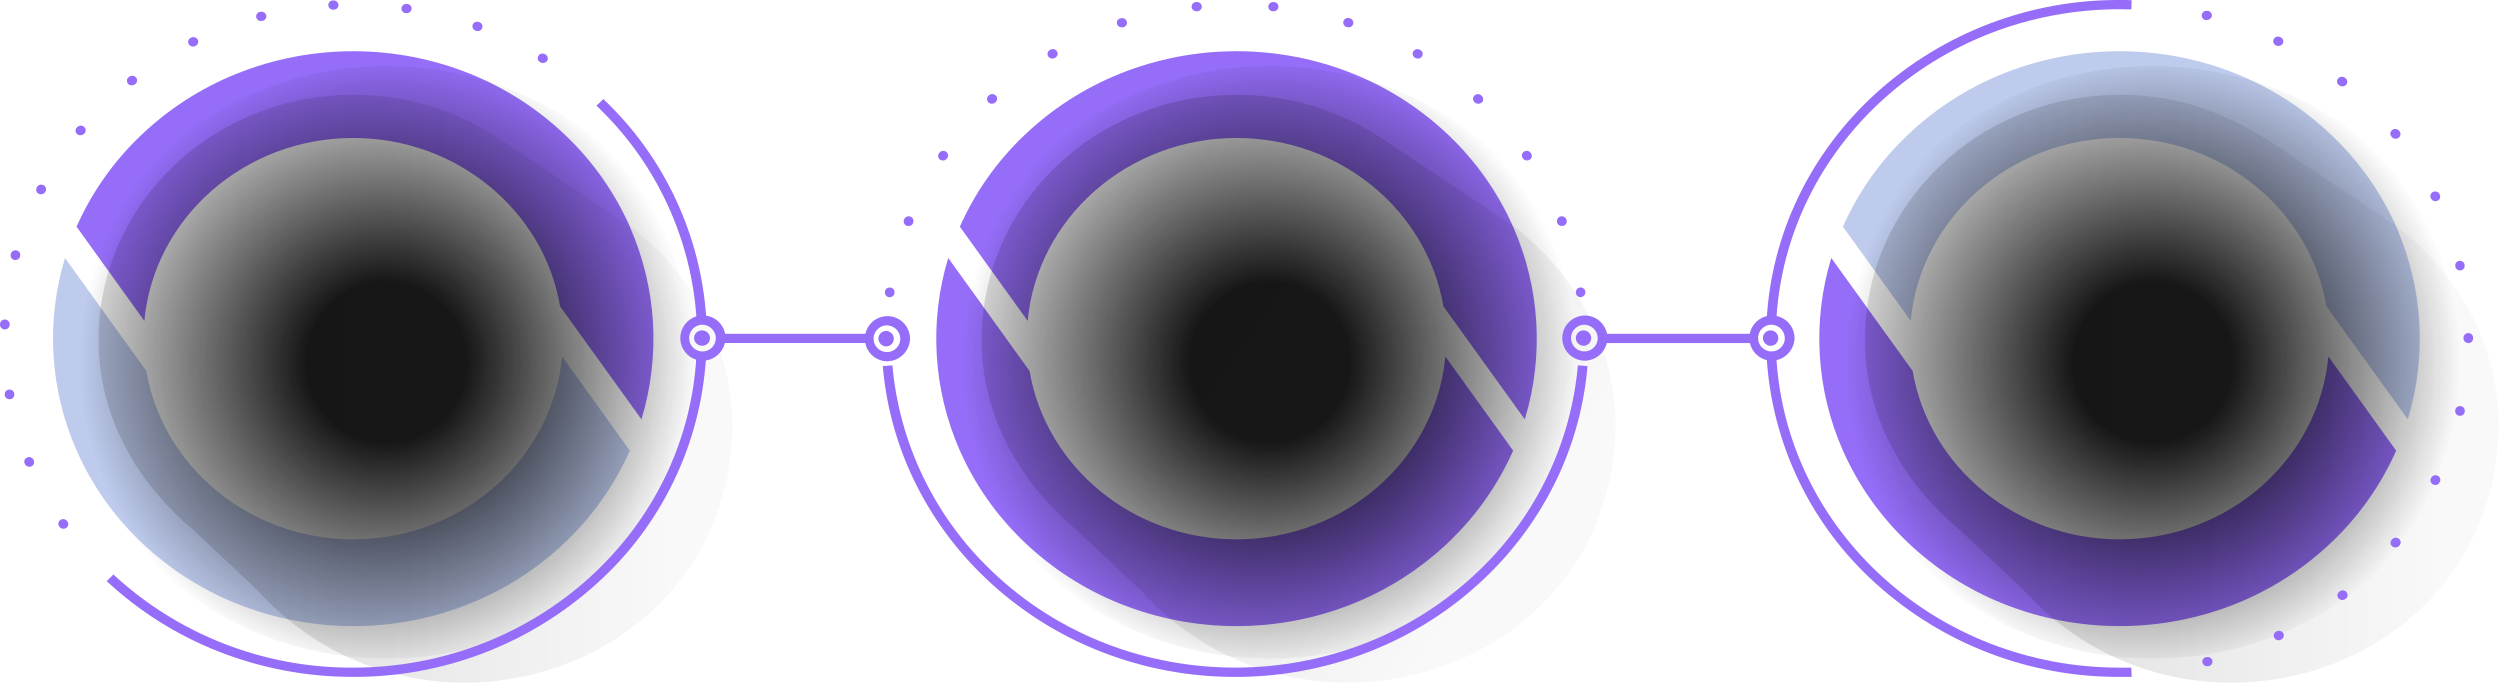
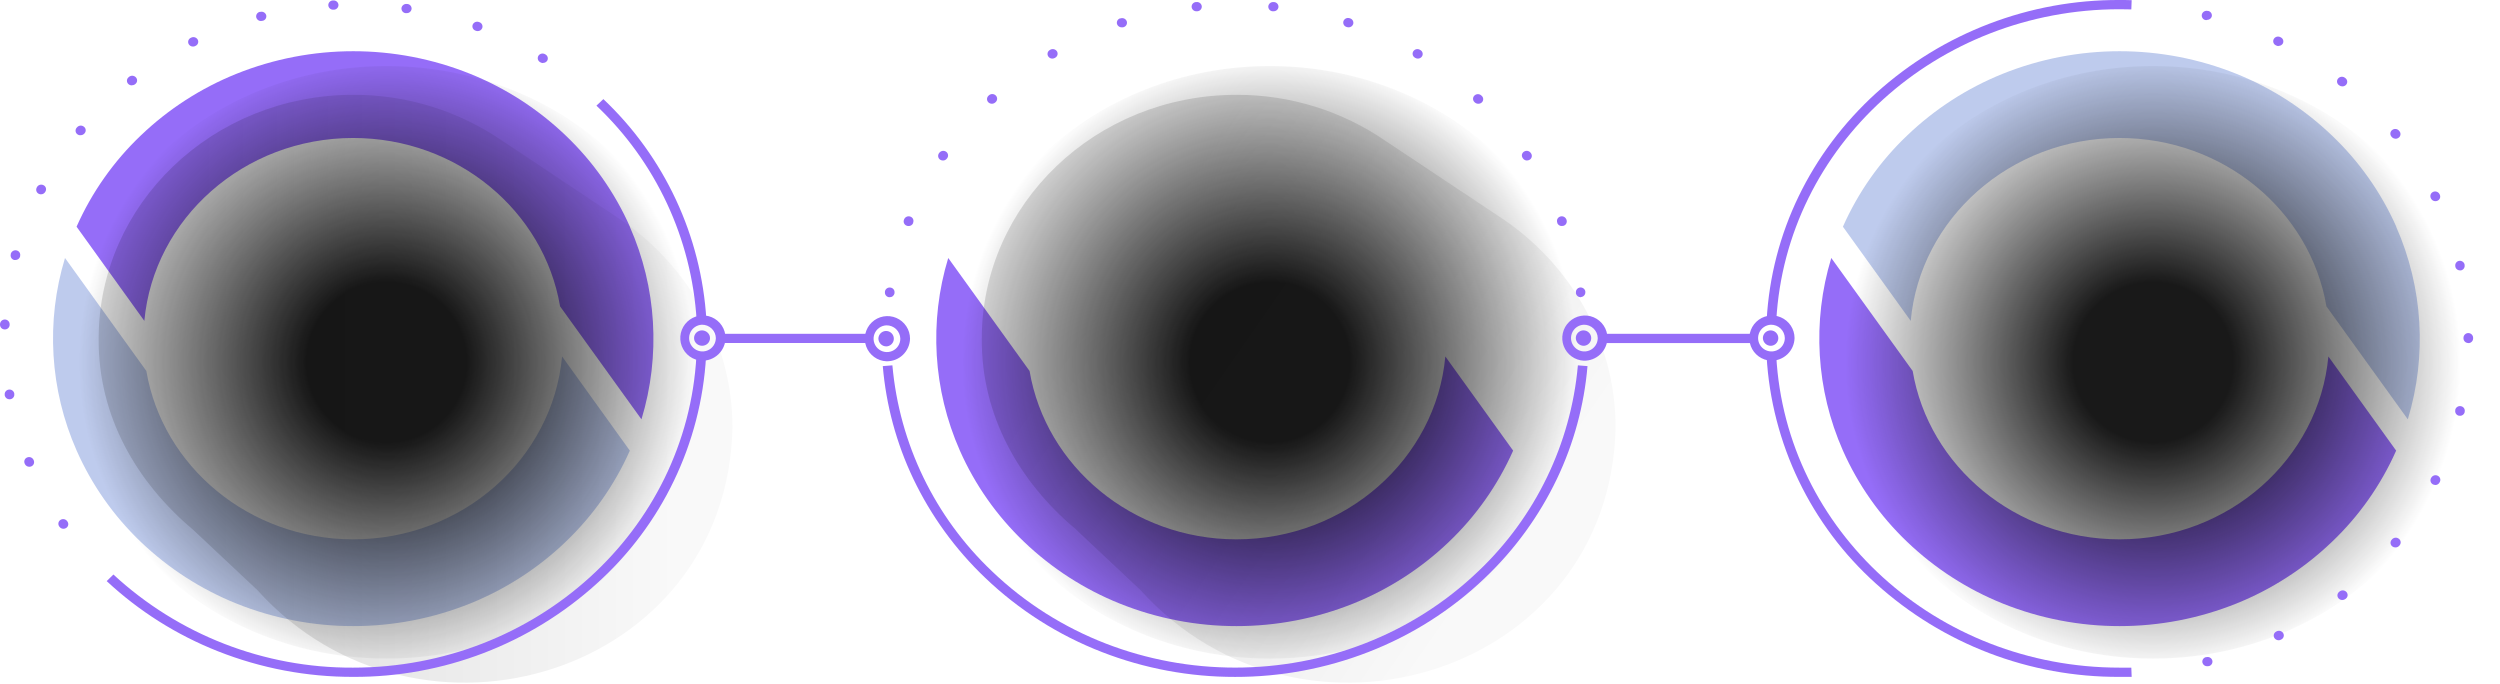
<svg xmlns="http://www.w3.org/2000/svg" width="720" height="197" viewBox="0 0 720 197" fill="none">
  <g clip-path="url(#clip0_2067_1477)">
    <path d="M181.421 65.31C177.033 55.408 170.736 46.468 162.891 39C154.939 31.392 145.609 25.372 135.401 21.26C113.8 12.58 89.681 12.58 68.081 21.26C57.865 25.369 48.528 31.39 40.571 39C32.732 46.464 26.439 55.397 22.051 65.29L41.571 92.42C44.291 62.94 70.221 39.74 101.711 39.74C131.711 39.74 156.631 60.74 161.301 88.23L184.741 120.77C190.3 102.479 189.111 82.8 181.391 65.31H181.421Z" fill="#956DF8" />
    <path d="M161.88 102.66C159.16 132.14 133.23 155.33 101.74 155.33C71.74 155.33 46.82 134.33 42.15 106.84L18.72 74.3C13.161 92.591 14.349 112.27 22.07 129.76C26.448 139.663 32.734 148.607 40.57 156.08C48.525 163.681 57.854 169.699 68.06 173.81C89.664 182.49 113.786 182.49 135.39 173.81C145.593 169.698 154.919 163.681 162.87 156.08C170.709 148.613 177.001 139.676 181.39 129.78L161.88 102.66Z" fill="#BECBED" />
    <path opacity="0.44" d="M176.9 62.03L151.57 45.16L144.89 40.72C132.222 31.945 117.169 27.265 101.76 27.31C61.25 27.31 28.41 58.75 28.41 97.54C28.26 119.98 39.41 138.96 55.69 152.64C61.83 158.393 67.96 164.15 74.08 169.91C120.7 221.6 209.45 194.07 210.95 123.14C210.93 97.68 197.42 75.24 176.9 62.03Z" fill="url(#paint0_linear_2067_1477)" />
    <g opacity="0.9">
      <path d="M111.34 189.67C161.98 189.67 203.02 151.46 203.02 104.34C203.02 57.219 162.02 19.02 111.34 19.02C60.66 19.02 19.66 57.219 19.66 104.34C19.66 151.46 60.71 189.67 111.34 189.67Z" fill="url(#paint1_radial_2067_1477)" />
    </g>
-     <path d="M435.779 65.31C431.395 55.409 425.102 46.468 417.259 39C409.308 31.392 399.978 25.372 389.769 21.26C368.169 12.58 344.05 12.58 322.449 21.26C312.24 25.369 302.909 31.39 294.959 39C287.118 46.461 280.824 55.395 276.439 65.29L295.969 92.42C298.689 62.94 324.619 39.74 356.109 39.74C386.109 39.74 411.029 60.74 415.699 88.23L439.139 120.77C444.701 102.478 443.509 82.797 435.779 65.31Z" fill="#956DF8" />
    <path d="M416.251 102.66C413.571 132.14 387.571 155.33 356.111 155.33C326.111 155.33 301.191 134.33 296.521 106.85L273.091 74.3C267.532 92.595 268.72 112.277 276.441 129.77C280.825 139.672 287.119 148.612 294.961 156.08C302.913 163.685 312.243 169.702 322.451 173.81C344.055 182.49 368.177 182.49 389.781 173.81C399.984 169.698 409.31 163.681 417.261 156.08C425.099 148.613 431.392 139.676 435.781 129.78L416.251 102.66Z" fill="#956DF8" />
    <path opacity="0.44" d="M431.249 62.02L405.909 45.16L399.239 40.72C386.568 31.945 371.512 27.264 356.099 27.31C315.589 27.31 282.749 58.75 282.749 97.54C282.619 119.74 293.549 138.67 309.609 152.24C315.889 158.127 322.163 164.017 328.429 169.91C375.039 221.6 463.789 194.07 465.289 123.14C465.289 97.68 451.779 75.24 431.249 62.02Z" fill="url(#paint2_linear_2067_1477)" />
    <g opacity="0.9">
      <path d="M365.709 189.67C416.349 189.67 457.389 151.46 457.389 104.34C457.389 57.219 416.389 19.02 365.709 19.02C315.029 19.02 274.029 57.219 274.029 104.34C274.029 151.46 315.079 189.67 365.709 189.67Z" fill="url(#paint3_radial_2067_1477)" />
    </g>
    <path d="M690.14 65.31C685.74 55.404 679.429 46.464 671.57 39C663.622 31.392 654.295 25.371 644.09 21.26C622.486 12.58 598.364 12.58 576.76 21.26C566.553 25.369 557.226 31.39 549.28 39C541.435 46.458 535.141 55.392 530.76 65.29L550.29 92.42C553 62.94 578.94 39.74 610.42 39.74C640.42 39.74 665.35 60.74 670.01 88.23L693.45 120.77C699.009 102.479 697.82 82.799 690.1 65.31H690.14Z" fill="#BECBED" />
    <path d="M670.569 102.66C667.859 132.14 641.919 155.33 610.439 155.33C580.439 155.33 555.509 134.33 550.849 106.84L527.409 74.3C521.85 92.591 523.039 112.27 530.759 129.76C535.147 139.665 541.444 148.609 549.289 156.08C557.238 163.683 566.565 169.701 576.769 173.81C598.373 182.49 622.495 182.49 644.099 173.81C654.3 169.7 663.623 163.682 671.569 156.08C679.414 148.618 685.708 139.681 690.089 129.78L670.569 102.66Z" fill="#956DF8" />
-     <path opacity="0.44" d="M685.57 62L660.48 45.31C645.38 34.45 630.42 27.26 610.48 27.31C569.97 27.31 537.13 58.75 537.13 97.54C537 119.74 547.92 138.67 563.99 152.24L582.57 169.72C629.33 221.6 718 194.3 719.65 123.14C719.66 97.67 706.13 75.21 685.57 62Z" fill="url(#paint4_linear_2067_1477)" />
    <g opacity="0.9">
      <path d="M620.071 189.67C670.701 189.67 711.751 151.46 711.751 104.34C711.751 57.219 670.701 19.02 620.071 19.02C569.441 19.02 528.391 57.219 528.391 104.34C528.391 151.46 569.431 189.67 620.071 189.67Z" fill="url(#paint5_radial_2067_1477)" />
    </g>
    <path d="M101.73 194.94C88.379 194.973 75.144 192.465 62.73 187.55C50.895 182.879 40.041 176.031 30.73 167.36L32.66 165.46C51.432 182.818 76.093 192.404 101.66 192.28C154.39 192.28 197.83 152.83 200.57 102.47L203.35 102.61C201.906 127.729 190.59 151.258 171.87 168.07C152.663 185.465 127.644 195.05 101.73 194.94Z" fill="#956DF8" />
    <path d="M200.63 92.27C199.211 68.74 188.893 46.631 171.77 30.43L173.77 28.54C191.378 45.194 201.987 67.927 203.44 92.12L200.63 92.27Z" fill="#956DF8" />
    <path d="M18.28 152.29C18.054 152.291 17.831 152.239 17.629 152.136C17.427 152.033 17.253 151.884 17.12 151.7L17.04 151.58C16.939 151.435 16.868 151.271 16.832 151.098C16.797 150.925 16.797 150.747 16.832 150.573C16.868 150.4 16.938 150.236 17.039 150.091C17.14 149.946 17.27 149.823 17.42 149.73C17.728 149.531 18.1 149.458 18.46 149.527C18.819 149.596 19.138 149.802 19.35 150.1L19.43 150.22C19.531 150.364 19.602 150.527 19.638 150.7C19.673 150.872 19.674 151.05 19.638 151.222C19.602 151.395 19.532 151.558 19.431 151.702C19.33 151.846 19.2 151.968 19.05 152.06C18.822 152.212 18.554 152.292 18.28 152.29ZM8.44 134.43C8.165 134.434 7.895 134.356 7.664 134.206C7.432 134.057 7.25 133.843 7.14 133.59L7.09 133.46C7.022 133.296 6.988 133.119 6.991 132.942C6.993 132.764 7.032 132.588 7.105 132.426C7.178 132.264 7.284 132.119 7.416 131.999C7.547 131.879 7.702 131.788 7.87 131.73C8.208 131.599 8.583 131.602 8.918 131.74C9.254 131.878 9.523 132.139 9.67 132.47L9.73 132.61C9.796 132.775 9.827 132.951 9.823 133.128C9.819 133.305 9.78 133.479 9.707 133.641C9.634 133.802 9.53 133.947 9.4 134.067C9.27 134.188 9.117 134.28 8.95 134.34C8.787 134.399 8.614 134.43 8.44 134.43ZM2.73 115C2.408 115.004 2.095 114.895 1.845 114.693C1.595 114.49 1.423 114.206 1.36 113.89V113.75C1.333 113.574 1.342 113.395 1.384 113.222C1.427 113.049 1.504 112.886 1.61 112.743C1.716 112.6 1.849 112.479 2.002 112.388C2.155 112.296 2.324 112.236 2.5 112.21C2.858 112.148 3.225 112.227 3.525 112.43C3.826 112.633 4.035 112.945 4.11 113.3V113.44C4.139 113.616 4.131 113.797 4.089 113.97C4.047 114.143 3.971 114.307 3.864 114.45C3.758 114.594 3.624 114.714 3.471 114.805C3.317 114.896 3.147 114.956 2.97 114.98L2.73 115ZM1.39 94.88H1.34C1.161 94.878 0.984 94.84 0.819 94.768C0.654 94.697 0.505 94.594 0.381 94.464C0.256 94.335 0.159 94.183 0.093 94.015C0.028 93.848 -0.004 93.67 0 93.49V93.35C0.008 93.168 0.051 92.988 0.127 92.823C0.204 92.657 0.312 92.507 0.446 92.383C0.581 92.26 0.738 92.163 0.909 92.1C1.081 92.037 1.263 92.008 1.445 92.015C1.628 92.022 1.807 92.066 1.973 92.142C2.139 92.219 2.288 92.327 2.412 92.461C2.536 92.595 2.632 92.753 2.696 92.924C2.759 93.096 2.788 93.278 2.78 93.46V93.6C2.757 93.951 2.6 94.28 2.341 94.518C2.083 94.757 1.742 94.886 1.39 94.88ZM4.44 74.88C4.327 74.894 4.213 74.894 4.1 74.88C3.927 74.841 3.764 74.769 3.619 74.666C3.475 74.563 3.352 74.432 3.259 74.281C3.166 74.13 3.104 73.962 3.077 73.787C3.049 73.611 3.057 73.432 3.1 73.26V73.12C3.195 72.765 3.424 72.461 3.741 72.274C4.057 72.087 4.434 72.032 4.79 72.12C4.963 72.159 5.127 72.232 5.272 72.335C5.416 72.438 5.538 72.569 5.632 72.719C5.725 72.871 5.787 73.039 5.814 73.214C5.841 73.389 5.833 73.568 5.79 73.74V73.88C5.707 74.172 5.529 74.428 5.285 74.609C5.041 74.79 4.744 74.885 4.44 74.88ZM11.81 55.97C11.596 55.968 11.385 55.92 11.19 55.83C11.028 55.758 10.883 55.653 10.763 55.522C10.643 55.391 10.551 55.237 10.493 55.069C10.435 54.902 10.412 54.724 10.425 54.547C10.439 54.37 10.488 54.197 10.57 54.04L10.63 53.91C10.805 53.589 11.097 53.347 11.446 53.237C11.795 53.127 12.173 53.157 12.5 53.32C12.661 53.393 12.805 53.497 12.924 53.628C13.043 53.758 13.134 53.911 13.192 54.077C13.25 54.244 13.274 54.42 13.261 54.596C13.249 54.772 13.201 54.944 13.12 55.1L13.05 55.23C12.931 55.454 12.752 55.641 12.533 55.77C12.314 55.898 12.064 55.964 11.81 55.96V55.97ZM23.15 38.97C22.839 38.974 22.536 38.872 22.29 38.68C22.148 38.576 22.028 38.444 21.938 38.292C21.849 38.139 21.791 37.97 21.77 37.795C21.748 37.62 21.763 37.442 21.813 37.273C21.863 37.103 21.947 36.946 22.06 36.81L22.16 36.7C22.278 36.555 22.423 36.434 22.587 36.345C22.751 36.256 22.931 36.2 23.117 36.18C23.302 36.161 23.49 36.178 23.669 36.231C23.849 36.284 24.015 36.372 24.16 36.49C24.302 36.595 24.421 36.728 24.51 36.88C24.599 37.033 24.655 37.202 24.676 37.377C24.696 37.553 24.681 37.73 24.63 37.9C24.579 38.069 24.494 38.225 24.38 38.36L24.29 38.47C24.147 38.627 23.97 38.75 23.773 38.83C23.575 38.91 23.363 38.944 23.15 38.93V38.97ZM37.94 24.59C37.737 24.59 37.537 24.546 37.352 24.461C37.168 24.377 37.003 24.254 36.87 24.1C36.755 23.967 36.668 23.812 36.615 23.644C36.562 23.476 36.543 23.299 36.561 23.124C36.579 22.949 36.632 22.779 36.718 22.625C36.804 22.472 36.92 22.337 37.06 22.23L37.17 22.13C37.463 21.895 37.835 21.783 38.209 21.819C38.583 21.854 38.927 22.034 39.17 22.32C39.286 22.453 39.373 22.608 39.426 22.776C39.479 22.944 39.497 23.121 39.48 23.296C39.462 23.471 39.408 23.641 39.322 23.795C39.237 23.949 39.12 24.083 38.98 24.19L38.87 24.28C38.602 24.476 38.272 24.572 37.94 24.55V24.59ZM156.38 18.16C156.111 18.16 155.848 18.084 155.62 17.94L155.5 17.87C155.349 17.779 155.217 17.657 155.114 17.513C155.011 17.369 154.938 17.206 154.9 17.033C154.861 16.86 154.858 16.681 154.891 16.507C154.924 16.333 154.992 16.167 155.09 16.02C155.301 15.723 155.616 15.517 155.973 15.445C156.33 15.372 156.701 15.439 157.01 15.63L157.14 15.71C157.292 15.801 157.423 15.921 157.526 16.064C157.629 16.208 157.702 16.37 157.74 16.542C157.779 16.714 157.782 16.892 157.749 17.066C157.716 17.239 157.649 17.404 157.55 17.55C157.415 17.732 157.238 17.878 157.034 17.977C156.831 18.076 156.607 18.125 156.38 18.12V18.16ZM55.57 13.41C55.32 13.413 55.074 13.349 54.858 13.224C54.641 13.099 54.463 12.918 54.34 12.7C54.255 12.544 54.203 12.373 54.187 12.196C54.171 12.02 54.191 11.841 54.246 11.673C54.301 11.504 54.391 11.348 54.508 11.216C54.626 11.083 54.77 10.976 54.93 10.9L55.06 10.84C55.387 10.675 55.764 10.642 56.115 10.748C56.465 10.854 56.761 11.091 56.94 11.41C57.023 11.566 57.074 11.737 57.088 11.914C57.103 12.09 57.082 12.267 57.025 12.434C56.969 12.602 56.88 12.756 56.762 12.888C56.644 13.02 56.501 13.126 56.34 13.2L56.21 13.27C56.011 13.366 55.792 13.414 55.57 13.41ZM137.57 8.96C137.403 8.96 137.237 8.929 137.08 8.87L136.94 8.82C136.772 8.763 136.618 8.673 136.485 8.555C136.353 8.436 136.247 8.292 136.172 8.132C136.097 7.971 136.056 7.796 136.05 7.619C136.045 7.442 136.076 7.265 136.14 7.1C136.282 6.766 136.548 6.5 136.882 6.359C137.216 6.217 137.592 6.21 137.93 6.34L138.07 6.39C138.238 6.447 138.393 6.537 138.525 6.656C138.657 6.774 138.764 6.918 138.839 7.079C138.914 7.24 138.955 7.414 138.96 7.591C138.966 7.769 138.935 7.945 138.87 8.11C138.763 8.365 138.582 8.582 138.35 8.734C138.119 8.885 137.847 8.964 137.57 8.96ZM75.16 6.06C74.857 6.064 74.561 5.968 74.317 5.787C74.073 5.607 73.895 5.351 73.81 5.06C73.764 4.887 73.754 4.706 73.78 4.528C73.805 4.351 73.867 4.18 73.96 4.027C74.054 3.874 74.177 3.741 74.323 3.637C74.469 3.532 74.635 3.459 74.81 3.42H74.96C75.309 3.326 75.68 3.37 75.997 3.544C76.314 3.717 76.552 4.006 76.66 4.35C76.708 4.524 76.719 4.705 76.694 4.883C76.669 5.061 76.608 5.232 76.514 5.386C76.421 5.54 76.296 5.672 76.15 5.776C76.003 5.88 75.836 5.953 75.66 5.99H75.52C75.408 6.03 75.29 6.054 75.17 6.06H75.16ZM117.16 3.79H116.94H116.8C116.623 3.768 116.453 3.711 116.298 3.622C116.143 3.534 116.007 3.415 115.898 3.274C115.79 3.133 115.71 2.971 115.664 2.799C115.618 2.627 115.606 2.447 115.63 2.27C115.699 1.914 115.903 1.598 116.199 1.389C116.496 1.18 116.862 1.095 117.22 1.15H117.37C117.547 1.171 117.717 1.227 117.871 1.315C118.025 1.402 118.16 1.52 118.269 1.661C118.377 1.801 118.456 1.962 118.5 2.134C118.545 2.306 118.556 2.485 118.53 2.66C118.475 2.974 118.311 3.258 118.069 3.464C117.826 3.671 117.519 3.786 117.2 3.79H117.16ZM95.94 2.79C95.593 2.799 95.255 2.674 94.996 2.442C94.738 2.209 94.578 1.887 94.55 1.54C94.542 1.361 94.57 1.183 94.632 1.014C94.694 0.846 94.788 0.692 94.91 0.561C95.032 0.43 95.179 0.324 95.342 0.25C95.505 0.176 95.681 0.135 95.86 0.13H96.01C96.372 0.105 96.728 0.223 97.003 0.459C97.278 0.695 97.45 1.029 97.48 1.39C97.486 1.569 97.456 1.747 97.392 1.914C97.329 2.081 97.233 2.234 97.111 2.364C96.988 2.494 96.841 2.598 96.678 2.672C96.515 2.745 96.339 2.785 96.16 2.79H95.94Z" fill="#956DF8" />
    <path d="M249.88 96.13H207.57V98.79H249.87L249.88 96.13Z" fill="#956DF8" />
    <path d="M202.16 103.88C200.883 103.825 199.651 103.396 198.616 102.647C197.581 101.897 196.789 100.86 196.339 99.665C195.888 98.469 195.799 97.167 196.082 95.921C196.365 94.675 197.008 93.54 197.931 92.656C198.854 91.772 200.016 91.18 201.274 90.951C202.531 90.722 203.827 90.868 205.002 91.37C206.177 91.873 207.179 92.709 207.882 93.775C208.586 94.842 208.961 96.092 208.96 97.37C208.921 99.134 208.182 100.811 206.907 102.032C205.632 103.253 203.925 103.917 202.16 103.88ZM202.16 93.52C201.406 93.549 200.676 93.8 200.063 94.24C199.45 94.681 198.98 95.292 198.712 95.997C198.443 96.703 198.388 97.472 198.553 98.209C198.718 98.945 199.096 99.617 199.64 100.141C200.184 100.664 200.87 101.016 201.612 101.153C202.355 101.29 203.121 101.205 203.816 100.91C204.511 100.615 205.103 100.122 205.52 99.492C205.937 98.863 206.159 98.125 206.16 97.37C206.136 96.33 205.703 95.342 204.953 94.621C204.204 93.899 203.2 93.504 202.16 93.52Z" fill="#956DF8" />
    <path d="M203.06 99.42C203.337 99.316 203.589 99.158 203.803 98.954C204.016 98.751 204.186 98.507 204.303 98.236C204.42 97.965 204.481 97.673 204.482 97.378C204.483 97.084 204.425 96.791 204.31 96.52C204.059 95.974 203.608 95.545 203.05 95.32C202.493 95.095 201.871 95.091 201.31 95.31C201.034 95.414 200.781 95.573 200.568 95.778C200.354 95.982 200.184 96.227 200.067 96.499C199.951 96.771 199.89 97.063 199.889 97.359C199.888 97.654 199.946 97.947 200.06 98.22C200.314 98.764 200.766 99.191 201.323 99.413C201.88 99.636 202.502 99.639 203.06 99.42Z" fill="#956DF8" />
    <path d="M355.72 194.95C342.617 194.973 329.625 192.551 317.41 187.81C304.878 182.965 293.428 175.689 283.72 166.4C275.147 158.23 268.135 148.565 263.03 137.88C258.174 127.683 255.196 116.694 254.24 105.44L257.01 105.22C259.033 127.819 269.23 148.904 285.69 164.52C324.3 201.52 387.14 201.52 425.75 164.52C442.212 148.905 452.41 127.819 454.43 105.22L457.2 105.44C456.244 116.694 453.267 127.683 448.41 137.88C443.302 148.566 436.287 158.231 427.71 166.4C418.009 175.692 406.561 182.969 394.03 187.81C381.815 192.548 368.823 194.97 355.72 194.95Z" fill="#956DF8" />
    <path d="M256.241 85.6H256.051C255.874 85.58 255.703 85.525 255.547 85.439C255.392 85.353 255.255 85.237 255.144 85.097C255.033 84.958 254.951 84.798 254.903 84.627C254.854 84.456 254.84 84.277 254.861 84.1V83.95C254.92 83.592 255.118 83.272 255.412 83.06C255.707 82.849 256.073 82.762 256.431 82.82C256.609 82.837 256.781 82.89 256.938 82.975C257.095 83.061 257.234 83.177 257.345 83.317C257.456 83.457 257.537 83.618 257.585 83.79C257.632 83.963 257.645 84.143 257.621 84.32V84.47C257.56 84.79 257.388 85.079 257.136 85.285C256.884 85.492 256.567 85.603 256.241 85.6ZM455.241 85.6C454.911 85.605 454.591 85.491 454.338 85.28C454.085 85.069 453.916 84.775 453.861 84.45V84.3C453.84 84.123 453.854 83.944 453.903 83.773C453.951 83.602 454.033 83.442 454.144 83.302C454.255 83.163 454.392 83.047 454.547 82.961C454.703 82.874 454.874 82.82 455.051 82.8C455.393 82.76 455.738 82.848 456.019 83.047C456.3 83.247 456.496 83.543 456.571 83.88V84.04C456.592 84.217 456.578 84.396 456.529 84.567C456.48 84.738 456.398 84.898 456.288 85.037C456.177 85.177 456.04 85.293 455.885 85.379C455.729 85.465 455.558 85.52 455.381 85.54L455.241 85.6ZM261.641 65.1C261.474 65.099 261.308 65.069 261.151 65.01C260.982 64.955 260.827 64.867 260.694 64.75C260.56 64.633 260.453 64.49 260.377 64.33C260.301 64.169 260.259 63.996 260.252 63.819C260.246 63.641 260.276 63.465 260.341 63.3L260.391 63.16C260.531 62.824 260.795 62.555 261.129 62.41C261.463 62.264 261.84 62.254 262.181 62.38C262.349 62.436 262.503 62.525 262.636 62.642C262.768 62.759 262.875 62.902 262.951 63.062C263.027 63.222 263.069 63.395 263.076 63.572C263.083 63.748 263.054 63.925 262.991 64.09V64.23C262.885 64.498 262.698 64.725 262.455 64.882C262.213 65.037 261.929 65.114 261.641 65.1ZM449.791 65.1C449.512 65.102 449.239 65.02 449.007 64.865C448.775 64.71 448.595 64.489 448.491 64.23V64.1C448.428 63.934 448.399 63.757 448.405 63.58C448.412 63.402 448.455 63.228 448.53 63.068C448.606 62.907 448.713 62.763 448.846 62.645C448.978 62.527 449.133 62.437 449.301 62.38C449.642 62.254 450.019 62.264 450.353 62.41C450.686 62.555 450.951 62.824 451.091 63.16L451.151 63.3C451.212 63.467 451.24 63.644 451.232 63.821C451.224 63.998 451.18 64.172 451.104 64.333C451.027 64.493 450.92 64.637 450.787 64.755C450.654 64.873 450.499 64.963 450.331 65.02C450.155 65.066 449.972 65.083 449.791 65.07V65.1ZM271.571 46.23C271.303 46.23 271.041 46.157 270.811 46.02C270.659 45.928 270.528 45.807 270.425 45.663C270.322 45.519 270.249 45.355 270.21 45.183C270.172 45.01 270.169 44.831 270.202 44.657C270.235 44.483 270.302 44.317 270.401 44.17L270.491 44.05C270.701 43.75 271.019 43.542 271.378 43.47C271.737 43.397 272.11 43.465 272.421 43.66C272.572 43.752 272.702 43.874 272.804 44.019C272.907 44.163 272.979 44.327 273.016 44.499C273.053 44.672 273.055 44.851 273.022 45.025C272.988 45.198 272.92 45.363 272.821 45.51L272.731 45.63C272.601 45.817 272.428 45.97 272.226 46.075C272.023 46.179 271.799 46.233 271.571 46.23ZM439.781 46.23C439.551 46.23 439.325 46.175 439.121 46.069C438.917 45.963 438.742 45.809 438.611 45.62L438.531 45.5C438.429 45.355 438.359 45.191 438.324 45.017C438.289 44.844 438.29 44.665 438.327 44.492C438.365 44.319 438.438 44.156 438.542 44.013C438.646 43.87 438.778 43.749 438.931 43.66C439.239 43.465 439.609 43.395 439.967 43.466C440.324 43.537 440.641 43.742 440.851 44.04L440.941 44.17C441.041 44.316 441.109 44.481 441.143 44.654C441.176 44.828 441.174 45.006 441.135 45.179C441.097 45.351 441.023 45.514 440.919 45.657C440.815 45.8 440.683 45.92 440.531 46.01C440.315 46.137 440.071 46.206 439.821 46.21L439.781 46.23ZM285.661 29.88C285.289 29.877 284.932 29.734 284.661 29.48C284.534 29.358 284.432 29.211 284.363 29.049C284.294 28.886 284.258 28.711 284.258 28.535C284.258 28.358 284.294 28.184 284.363 28.021C284.432 27.859 284.534 27.712 284.661 27.59L284.771 27.49C285.039 27.231 285.398 27.086 285.771 27.086C286.144 27.086 286.502 27.231 286.771 27.49C286.898 27.612 287 27.759 287.069 27.921C287.138 28.084 287.174 28.258 287.174 28.435C287.174 28.611 287.138 28.786 287.069 28.948C287 29.111 286.898 29.258 286.771 29.38L286.661 29.48C286.392 29.738 286.034 29.882 285.661 29.88ZM425.761 29.88C425.392 29.891 425.034 29.758 424.761 29.51L424.641 29.4C424.513 29.279 424.41 29.134 424.34 28.972C424.27 28.81 424.234 28.636 424.234 28.46C424.234 28.284 424.27 28.11 424.34 27.948C424.41 27.786 424.513 27.64 424.641 27.52C424.908 27.259 425.267 27.112 425.641 27.112C426.015 27.112 426.374 27.259 426.641 27.52L426.751 27.62C426.881 27.741 426.984 27.887 427.055 28.049C427.126 28.212 427.163 28.387 427.163 28.565C427.163 28.742 427.126 28.918 427.055 29.08C426.984 29.243 426.881 29.389 426.751 29.51C426.482 29.759 426.127 29.892 425.761 29.88ZM303.071 16.88C302.836 16.881 302.605 16.824 302.399 16.712C302.192 16.6 302.018 16.438 301.891 16.24C301.794 16.092 301.729 15.926 301.7 15.751C301.67 15.577 301.677 15.399 301.719 15.227C301.761 15.056 301.838 14.895 301.945 14.754C302.052 14.613 302.187 14.496 302.341 14.41L302.471 14.33C302.788 14.148 303.161 14.092 303.517 14.174C303.873 14.255 304.185 14.468 304.391 14.77C304.486 14.919 304.549 15.086 304.577 15.26C304.605 15.434 304.597 15.613 304.554 15.784C304.511 15.955 304.434 16.116 304.327 16.256C304.219 16.396 304.085 16.513 303.931 16.6L303.801 16.68C303.579 16.808 303.327 16.877 303.071 16.88ZM408.351 16.88C408.094 16.882 407.841 16.813 407.621 16.68L407.481 16.6C407.328 16.512 407.194 16.395 407.088 16.254C406.982 16.113 406.905 15.953 406.863 15.781C406.821 15.61 406.814 15.432 406.843 15.258C406.872 15.085 406.936 14.918 407.031 14.77C407.233 14.467 407.544 14.253 407.9 14.173C408.255 14.093 408.628 14.153 408.941 14.34L409.071 14.42C409.226 14.505 409.362 14.622 409.47 14.762C409.578 14.902 409.656 15.063 409.699 15.235C409.742 15.406 409.749 15.585 409.72 15.76C409.692 15.934 409.627 16.101 409.531 16.25C409.401 16.444 409.226 16.603 409.02 16.712C408.814 16.822 408.584 16.88 408.351 16.88ZM323.041 7.88C322.755 7.882 322.476 7.798 322.24 7.637C322.004 7.476 321.823 7.247 321.721 6.98C321.664 6.813 321.64 6.635 321.653 6.459C321.665 6.283 321.713 6.11 321.793 5.953C321.873 5.795 321.984 5.655 322.12 5.541C322.255 5.427 322.412 5.342 322.581 5.29H322.741C323.085 5.173 323.46 5.194 323.789 5.349C324.117 5.504 324.372 5.78 324.501 6.12C324.558 6.288 324.581 6.466 324.568 6.643C324.555 6.819 324.506 6.992 324.425 7.15C324.344 7.308 324.232 7.447 324.095 7.561C323.959 7.674 323.801 7.759 323.631 7.81L323.491 7.86C323.343 7.891 323.191 7.897 323.041 7.88ZM388.381 7.88C388.228 7.881 388.076 7.857 387.931 7.81L387.791 7.76C387.621 7.709 387.463 7.624 387.327 7.511C387.19 7.397 387.078 7.257 386.997 7.1C386.916 6.942 386.867 6.769 386.854 6.593C386.841 6.416 386.864 6.238 386.921 6.07C387.053 5.733 387.309 5.46 387.636 5.306C387.963 5.152 388.337 5.128 388.681 5.24L388.831 5.29C389.001 5.342 389.159 5.428 389.296 5.542C389.432 5.657 389.545 5.797 389.626 5.956C389.707 6.114 389.755 6.288 389.768 6.465C389.781 6.643 389.758 6.821 389.701 6.99C389.599 7.256 389.417 7.483 389.181 7.643C388.945 7.802 388.666 7.885 388.381 7.88ZM344.571 3.25C344.235 3.255 343.909 3.137 343.654 2.918C343.4 2.698 343.235 2.393 343.191 2.06C343.173 1.882 343.191 1.703 343.243 1.532C343.296 1.361 343.382 1.203 343.497 1.066C343.611 0.929 343.752 0.816 343.911 0.735C344.069 0.653 344.243 0.604 344.421 0.59H344.571C344.931 0.547 345.293 0.646 345.581 0.867C345.868 1.087 346.059 1.411 346.111 1.77C346.127 1.947 346.109 2.126 346.056 2.296C346.003 2.466 345.916 2.624 345.802 2.761C345.688 2.898 345.547 3.01 345.389 3.093C345.231 3.175 345.058 3.225 344.881 3.24H344.721L344.571 3.25ZM366.811 3.25H366.661H366.511C366.332 3.236 366.159 3.187 365.999 3.105C365.84 3.024 365.699 2.911 365.583 2.774C365.468 2.638 365.381 2.479 365.327 2.308C365.274 2.138 365.254 1.958 365.271 1.78C365.323 1.421 365.513 1.097 365.801 0.877C366.089 0.656 366.451 0.557 366.811 0.6H366.961C367.139 0.614 367.312 0.663 367.471 0.745C367.63 0.826 367.771 0.939 367.885 1.076C368 1.213 368.086 1.371 368.138 1.542C368.191 1.713 368.209 1.892 368.191 2.07C368.145 2.397 367.981 2.696 367.731 2.911C367.481 3.126 367.161 3.243 366.831 3.24L366.811 3.25Z" fill="#956DF8" />
    <path d="M504.64 96.14H461.57V98.8H504.65L504.64 96.14Z" fill="#956DF8" />
    <path d="M255.29 104.05C254.017 103.993 252.788 103.563 251.756 102.814C250.724 102.065 249.935 101.03 249.487 99.837C249.038 98.643 248.95 97.344 249.233 96.101C249.516 94.858 250.157 93.725 251.078 92.844C251.999 91.962 253.159 91.37 254.413 91.142C255.667 90.913 256.961 91.058 258.134 91.558C259.307 92.058 260.307 92.891 261.01 93.955C261.713 95.018 262.089 96.265 262.09 97.54C262.051 99.304 261.313 100.981 260.038 102.202C258.763 103.423 257.055 104.087 255.29 104.05ZM255.29 93.7C254.535 93.729 253.806 93.98 253.193 94.421C252.579 94.862 252.109 95.474 251.841 96.18C251.573 96.886 251.518 97.655 251.684 98.392C251.85 99.129 252.229 99.801 252.774 100.324C253.319 100.847 254.006 101.198 254.749 101.334C255.492 101.47 256.259 101.384 256.953 101.087C257.648 100.79 258.24 100.296 258.655 99.665C259.071 99.034 259.292 98.295 259.29 97.54C259.267 96.501 258.833 95.514 258.083 94.794C257.333 94.074 256.329 93.681 255.29 93.7Z" fill="#956DF8" />
    <path d="M456.15 103.88C454.876 103.823 453.647 103.393 452.615 102.644C451.584 101.895 450.794 100.86 450.346 99.667C449.897 98.473 449.809 97.174 450.092 95.931C450.375 94.688 451.017 93.555 451.938 92.674C452.859 91.792 454.018 91.2 455.273 90.972C456.527 90.743 457.821 90.888 458.993 91.388C460.166 91.888 461.166 92.722 461.869 93.785C462.573 94.848 462.948 96.095 462.95 97.37C462.908 99.134 462.169 100.809 460.894 102.029C459.62 103.249 457.914 103.915 456.15 103.88ZM456.15 93.52C455.395 93.549 454.666 93.8 454.053 94.24C453.44 94.681 452.97 95.292 452.701 95.997C452.433 96.703 452.378 97.472 452.543 98.209C452.708 98.945 453.086 99.617 453.63 100.141C454.174 100.664 454.86 101.016 455.602 101.153C456.344 101.29 457.111 101.205 457.806 100.91C458.5 100.615 459.093 100.122 459.51 99.492C459.927 98.863 460.149 98.125 460.15 97.37C460.126 96.33 459.692 95.342 458.943 94.621C458.194 93.899 457.19 93.504 456.15 93.52Z" fill="#956DF8" />
    <path d="M255.29 99.76C255.725 99.743 256.145 99.598 256.498 99.343C256.851 99.089 257.122 98.736 257.276 98.329C257.431 97.923 257.462 97.479 257.366 97.055C257.271 96.63 257.053 96.243 256.739 95.942C256.425 95.64 256.03 95.437 255.602 95.359C255.174 95.28 254.732 95.329 254.331 95.499C253.931 95.67 253.589 95.954 253.349 96.317C253.109 96.68 252.981 97.105 252.98 97.54C252.996 98.14 253.248 98.709 253.68 99.124C254.112 99.54 254.691 99.769 255.29 99.76Z" fill="#956DF8" />
    <path d="M456.15 99.59C456.584 99.57 457.003 99.424 457.355 99.168C457.707 98.913 457.976 98.56 458.128 98.153C458.281 97.746 458.311 97.303 458.215 96.879C458.118 96.455 457.899 96.069 457.585 95.768C457.271 95.468 456.875 95.266 456.448 95.188C456.02 95.11 455.579 95.16 455.179 95.33C454.779 95.501 454.438 95.785 454.198 96.148C453.959 96.51 453.831 96.935 453.83 97.37C453.846 97.971 454.098 98.542 454.533 98.958C454.967 99.374 455.549 99.601 456.15 99.59Z" fill="#956DF8" />
    <path d="M511.571 92.27L508.801 92.12C510.201 67.22 521.401 44.03 540.331 26.8C559.553 9.436 584.567 -0.122 610.471 0C611.631 0 612.791 0 613.921 0.05L613.821 2.71C612.731 2.71 611.601 2.66 610.471 2.66C557.851 2.66 514.411 42.02 511.571 92.27Z" fill="#956DF8" />
    <path d="M610.459 194.94C584.525 195.066 559.482 185.481 540.259 168.07C521.538 151.26 510.222 127.73 508.779 102.61L511.559 102.48C514.299 152.83 557.739 192.28 610.459 192.28C611.599 192.28 612.729 192.28 613.819 192.28L613.919 194.94C612.789 194.93 611.629 194.94 610.459 194.94Z" fill="#956DF8" />
    <path d="M635.649 191.88C635.347 191.884 635.051 191.789 634.809 191.608C634.567 191.427 634.391 191.171 634.309 190.88C634.263 190.707 634.253 190.528 634.279 190.351C634.305 190.175 634.367 190.006 634.46 189.854C634.554 189.703 634.678 189.572 634.823 189.469C634.969 189.367 635.135 189.296 635.309 189.26H635.459C635.809 189.167 636.182 189.214 636.497 189.391C636.813 189.569 637.047 189.862 637.149 190.21C637.192 190.382 637.2 190.562 637.173 190.738C637.146 190.914 637.084 191.083 636.991 191.234C636.898 191.386 636.776 191.518 636.631 191.622C636.487 191.726 636.323 191.8 636.149 191.84H635.999C635.885 191.867 635.767 191.881 635.649 191.88ZM656.219 184.39C655.966 184.39 655.717 184.323 655.499 184.195C655.281 184.066 655.101 183.881 654.979 183.66C654.897 183.505 654.848 183.335 654.833 183.16C654.819 182.986 654.84 182.81 654.895 182.644C654.95 182.478 655.038 182.324 655.154 182.193C655.27 182.062 655.411 181.955 655.569 181.88L655.709 181.81C656.035 181.649 656.41 181.619 656.757 181.725C657.104 181.831 657.398 182.065 657.579 182.38C657.664 182.535 657.716 182.707 657.733 182.884C657.749 183.06 657.729 183.238 657.673 183.407C657.618 183.576 657.529 183.731 657.411 183.864C657.294 183.997 657.15 184.104 656.989 184.18L656.839 184.25C656.647 184.349 656.435 184.404 656.219 184.41V184.39ZM674.569 172.8C674.365 172.801 674.164 172.759 673.977 172.676C673.791 172.594 673.625 172.472 673.489 172.32C673.374 172.187 673.287 172.031 673.234 171.863C673.18 171.696 673.162 171.519 673.18 171.343C673.198 171.168 673.251 170.999 673.337 170.845C673.423 170.691 673.539 170.557 673.679 170.45L673.789 170.35C674.08 170.114 674.451 170.001 674.823 170.033C675.196 170.064 675.542 170.239 675.789 170.52C675.906 170.652 675.995 170.807 676.049 170.975C676.104 171.143 676.124 171.32 676.109 171.496C676.093 171.672 676.041 171.843 675.957 171.998C675.873 172.154 675.758 172.29 675.619 172.4L675.489 172.5C675.226 172.703 674.901 172.809 674.569 172.8ZM689.859 157.66C689.553 157.662 689.254 157.563 689.009 157.38C688.865 157.277 688.743 157.146 688.652 156.994C688.56 156.843 688.501 156.674 688.478 156.499C688.454 156.323 688.467 156.145 688.516 155.975C688.564 155.805 688.647 155.646 688.759 155.51L688.849 155.4C689.082 155.102 689.423 154.909 689.798 154.862C690.172 154.815 690.55 154.919 690.849 155.15C690.993 155.252 691.114 155.383 691.206 155.534C691.297 155.685 691.357 155.854 691.382 156.029C691.406 156.204 691.394 156.382 691.347 156.552C691.301 156.722 691.22 156.882 691.109 157.02L691.009 157.14C690.873 157.309 690.698 157.444 690.501 157.534C690.303 157.624 690.087 157.667 689.869 157.66H689.859ZM701.359 139.66C701.157 139.659 700.956 139.618 700.769 139.54C700.606 139.469 700.459 139.367 700.336 139.238C700.214 139.11 700.118 138.958 700.056 138.792C699.993 138.626 699.965 138.449 699.972 138.271C699.98 138.094 700.023 137.92 700.099 137.76L700.169 137.63C700.337 137.306 700.622 137.059 700.966 136.94C701.311 136.821 701.688 136.838 702.019 136.99C702.182 137.059 702.329 137.16 702.452 137.288C702.574 137.415 702.67 137.566 702.732 137.731C702.795 137.897 702.823 138.073 702.816 138.25C702.808 138.427 702.765 138.6 702.689 138.76L702.619 138.9C702.505 139.135 702.328 139.333 702.107 139.473C701.886 139.613 701.631 139.688 701.369 139.69L701.359 139.66ZM708.479 119.73H708.179C708.004 119.696 707.838 119.628 707.69 119.53C707.542 119.432 707.415 119.305 707.316 119.157C707.217 119.009 707.149 118.843 707.115 118.668C707.082 118.493 707.083 118.314 707.119 118.14V117.99C707.209 117.64 707.432 117.34 707.74 117.153C708.049 116.966 708.418 116.908 708.769 116.99C708.944 117.02 709.111 117.086 709.26 117.183C709.409 117.28 709.536 117.406 709.635 117.554C709.734 117.701 709.803 117.867 709.836 118.042C709.869 118.216 709.867 118.396 709.829 118.57V118.72C709.753 119.017 709.581 119.281 709.338 119.47C709.095 119.658 708.796 119.76 708.489 119.76L708.479 119.73ZM710.869 98.79C710.509 98.795 710.162 98.658 709.901 98.41C709.641 98.161 709.49 97.819 709.479 97.46V97.309C709.479 96.941 709.626 96.587 709.886 96.327C710.147 96.066 710.501 95.919 710.869 95.919C711.238 95.919 711.591 96.066 711.852 96.327C712.113 96.587 712.259 96.941 712.259 97.309V97.46C712.259 97.64 712.223 97.818 712.154 97.985C712.084 98.151 711.982 98.302 711.854 98.428C711.725 98.555 711.573 98.655 711.406 98.722C711.238 98.789 711.06 98.822 710.879 98.82L710.869 98.79ZM708.499 77.879C708.194 77.887 707.895 77.793 707.648 77.612C707.402 77.431 707.223 77.173 707.139 76.879V76.73C707.061 76.386 707.123 76.026 707.311 75.728C707.498 75.43 707.796 75.218 708.139 75.139C708.491 75.06 708.861 75.12 709.17 75.306C709.479 75.492 709.705 75.791 709.799 76.139V76.29C709.836 76.464 709.837 76.643 709.803 76.818C709.769 76.993 709.701 77.159 709.602 77.307C709.504 77.455 709.377 77.582 709.228 77.68C709.08 77.778 708.914 77.846 708.739 77.879H708.499ZM701.389 57.94C701.129 57.942 700.874 57.873 700.651 57.738C700.429 57.604 700.248 57.411 700.129 57.179L700.069 57.05C699.993 56.89 699.949 56.716 699.941 56.539C699.932 56.362 699.96 56.186 700.022 56.02C700.083 55.853 700.178 55.701 700.299 55.573C700.421 55.444 700.567 55.341 700.729 55.27C701.06 55.116 701.438 55.097 701.783 55.216C702.128 55.336 702.414 55.584 702.579 55.91L702.649 56.05C702.727 56.209 702.771 56.382 702.779 56.559C702.787 56.737 702.759 56.913 702.696 57.079C702.634 57.245 702.538 57.396 702.414 57.523C702.291 57.651 702.143 57.752 701.979 57.819C701.793 57.898 701.592 57.939 701.389 57.94ZM689.899 39.94C689.689 39.941 689.48 39.895 689.29 39.805C689.099 39.715 688.932 39.583 688.799 39.419L688.709 39.309C688.598 39.173 688.515 39.015 688.467 38.845C688.419 38.676 688.405 38.498 688.428 38.323C688.45 38.148 688.508 37.98 688.598 37.828C688.687 37.676 688.807 37.544 688.949 37.44C689.247 37.208 689.624 37.103 689.999 37.148C690.373 37.193 690.715 37.384 690.949 37.679L691.049 37.8C691.161 37.936 691.244 38.095 691.293 38.265C691.341 38.435 691.354 38.614 691.331 38.789C691.307 38.964 691.248 39.133 691.156 39.285C691.065 39.436 690.943 39.567 690.799 39.669C690.542 39.87 690.225 39.98 689.899 39.98V39.94ZM674.569 24.88C674.246 24.881 673.932 24.771 673.679 24.57L673.559 24.48C673.42 24.372 673.305 24.237 673.22 24.082C673.135 23.928 673.082 23.759 673.065 23.583C673.048 23.408 673.068 23.232 673.121 23.064C673.175 22.896 673.263 22.742 673.379 22.61C673.622 22.323 673.968 22.143 674.342 22.109C674.717 22.076 675.089 22.191 675.379 22.43L675.509 22.529C675.648 22.639 675.763 22.776 675.847 22.931C675.931 23.086 675.983 23.257 675.999 23.433C676.014 23.609 675.994 23.786 675.939 23.954C675.885 24.122 675.796 24.277 675.679 24.41C675.54 24.564 675.368 24.686 675.176 24.767C674.984 24.848 674.777 24.887 674.569 24.88ZM656.209 13.27C655.99 13.269 655.775 13.217 655.579 13.12L655.439 13.05C655.278 12.976 655.134 12.871 655.015 12.739C654.896 12.607 654.806 12.453 654.75 12.285C654.693 12.117 654.672 11.939 654.688 11.763C654.703 11.586 654.755 11.415 654.839 11.259C655.015 10.94 655.308 10.7 655.657 10.592C656.006 10.484 656.383 10.515 656.709 10.68L656.849 10.749C657.009 10.824 657.153 10.93 657.271 11.062C657.388 11.194 657.478 11.348 657.534 11.515C657.59 11.683 657.612 11.86 657.597 12.036C657.583 12.212 657.532 12.384 657.449 12.54C657.324 12.746 657.148 12.917 656.938 13.036C656.728 13.155 656.491 13.218 656.249 13.22L656.209 13.27ZM635.639 5.77C635.523 5.784 635.405 5.784 635.289 5.77H635.139C634.966 5.731 634.802 5.658 634.658 5.555C634.513 5.452 634.391 5.321 634.298 5.17C634.205 5.019 634.143 4.851 634.115 4.676C634.088 4.501 634.096 4.322 634.139 4.15C634.233 3.794 634.463 3.491 634.779 3.304C635.096 3.116 635.473 3.061 635.829 3.15H635.979C636.153 3.188 636.318 3.261 636.463 3.365C636.609 3.469 636.732 3.6 636.825 3.752C636.918 3.905 636.98 4.074 637.006 4.25C637.033 4.427 637.024 4.607 636.979 4.78C636.889 5.053 636.715 5.291 636.481 5.46C636.248 5.628 635.967 5.719 635.679 5.72L635.639 5.77Z" fill="#956DF8" />
    <path d="M510.031 103.88C508.757 103.823 507.528 103.393 506.496 102.644C505.464 101.895 504.675 100.86 504.227 99.667C503.778 98.473 503.69 97.174 503.973 95.931C504.256 94.688 504.898 93.555 505.819 92.674C506.74 91.792 507.899 91.2 509.153 90.972C510.408 90.743 511.701 90.888 512.874 91.388C514.047 91.888 515.047 92.722 515.75 93.785C516.454 94.848 516.829 96.095 516.831 97.37C516.789 99.134 516.049 100.809 514.775 102.029C513.5 103.249 511.795 103.915 510.031 103.88ZM510.031 93.52C509.276 93.549 508.547 93.8 507.934 94.24C507.321 94.681 506.851 95.292 506.582 95.997C506.314 96.703 506.259 97.472 506.424 98.209C506.589 98.945 506.967 99.617 507.511 100.141C508.055 100.664 508.74 101.016 509.483 101.153C510.225 101.29 510.992 101.205 511.686 100.91C512.381 100.615 512.974 100.122 513.391 99.492C513.807 98.863 514.03 98.125 514.031 97.37C514.007 96.33 513.573 95.342 512.824 94.621C512.075 93.899 511.07 93.504 510.031 93.52Z" fill="#956DF8" />
    <path d="M510.031 99.59C510.465 99.57 510.884 99.424 511.236 99.168C511.588 98.913 511.856 98.56 512.009 98.153C512.162 97.746 512.192 97.303 512.095 96.879C511.999 96.455 511.78 96.069 511.466 95.768C511.152 95.468 510.756 95.266 510.329 95.188C509.901 95.11 509.46 95.16 509.06 95.33C508.66 95.501 508.319 95.785 508.079 96.148C507.839 96.51 507.711 96.935 507.711 97.37C507.717 97.668 507.783 97.962 507.903 98.235C508.023 98.508 508.196 98.755 508.411 98.961C508.626 99.167 508.88 99.329 509.158 99.437C509.436 99.545 509.733 99.597 510.031 99.59Z" fill="#956DF8" />
  </g>
  <defs>
    <linearGradient id="paint0_linear_2067_1477" x1="28.39" y1="111.96" x2="210.93" y2="111.96" gradientUnits="userSpaceOnUse">
      <stop offset="0.17" stop-opacity="0.3" />
      <stop offset="0.92" stop-color="#020202" stop-opacity="0.05" />
    </linearGradient>
    <radialGradient id="paint1_radial_2067_1477" cx="0" cy="0" r="1" gradientUnits="userSpaceOnUse" gradientTransform="translate(111.34 104.34) scale(88.56 88.56)">
      <stop offset="0.26" />
      <stop offset="1" stop-opacity="0" />
    </radialGradient>
    <linearGradient id="paint2_linear_2067_1477" x1="298.609" y1="60.8" x2="448.489" y2="164.99" gradientUnits="userSpaceOnUse">
      <stop offset="0.17" stop-opacity="0.3" />
      <stop offset="0.92" stop-color="#020202" stop-opacity="0.05" />
    </linearGradient>
    <radialGradient id="paint3_radial_2067_1477" cx="0" cy="0" r="1" gradientUnits="userSpaceOnUse" gradientTransform="translate(365.709 104.34) scale(88.56 88.56)">
      <stop offset="0.26" />
      <stop offset="1" stop-opacity="0" />
    </radialGradient>
    <linearGradient id="paint4_linear_2067_1477" x1="537.11" y1="111.97" x2="719.66" y2="111.97" gradientUnits="userSpaceOnUse">
      <stop offset="0.17" stop-opacity="0.3" />
      <stop offset="0.92" stop-color="#020202" stop-opacity="0.05" />
    </linearGradient>
    <radialGradient id="paint5_radial_2067_1477" cx="0" cy="0" r="1" gradientUnits="userSpaceOnUse" gradientTransform="translate(620.071 104.34) scale(88.56 88.56)">
      <stop offset="0.26" />
      <stop offset="1" stop-opacity="0" />
    </radialGradient>
    <clipPath id="clip0_2067_1477">
      <rect width="719.66" height="196.62" fill="white" />
    </clipPath>
  </defs>
</svg>